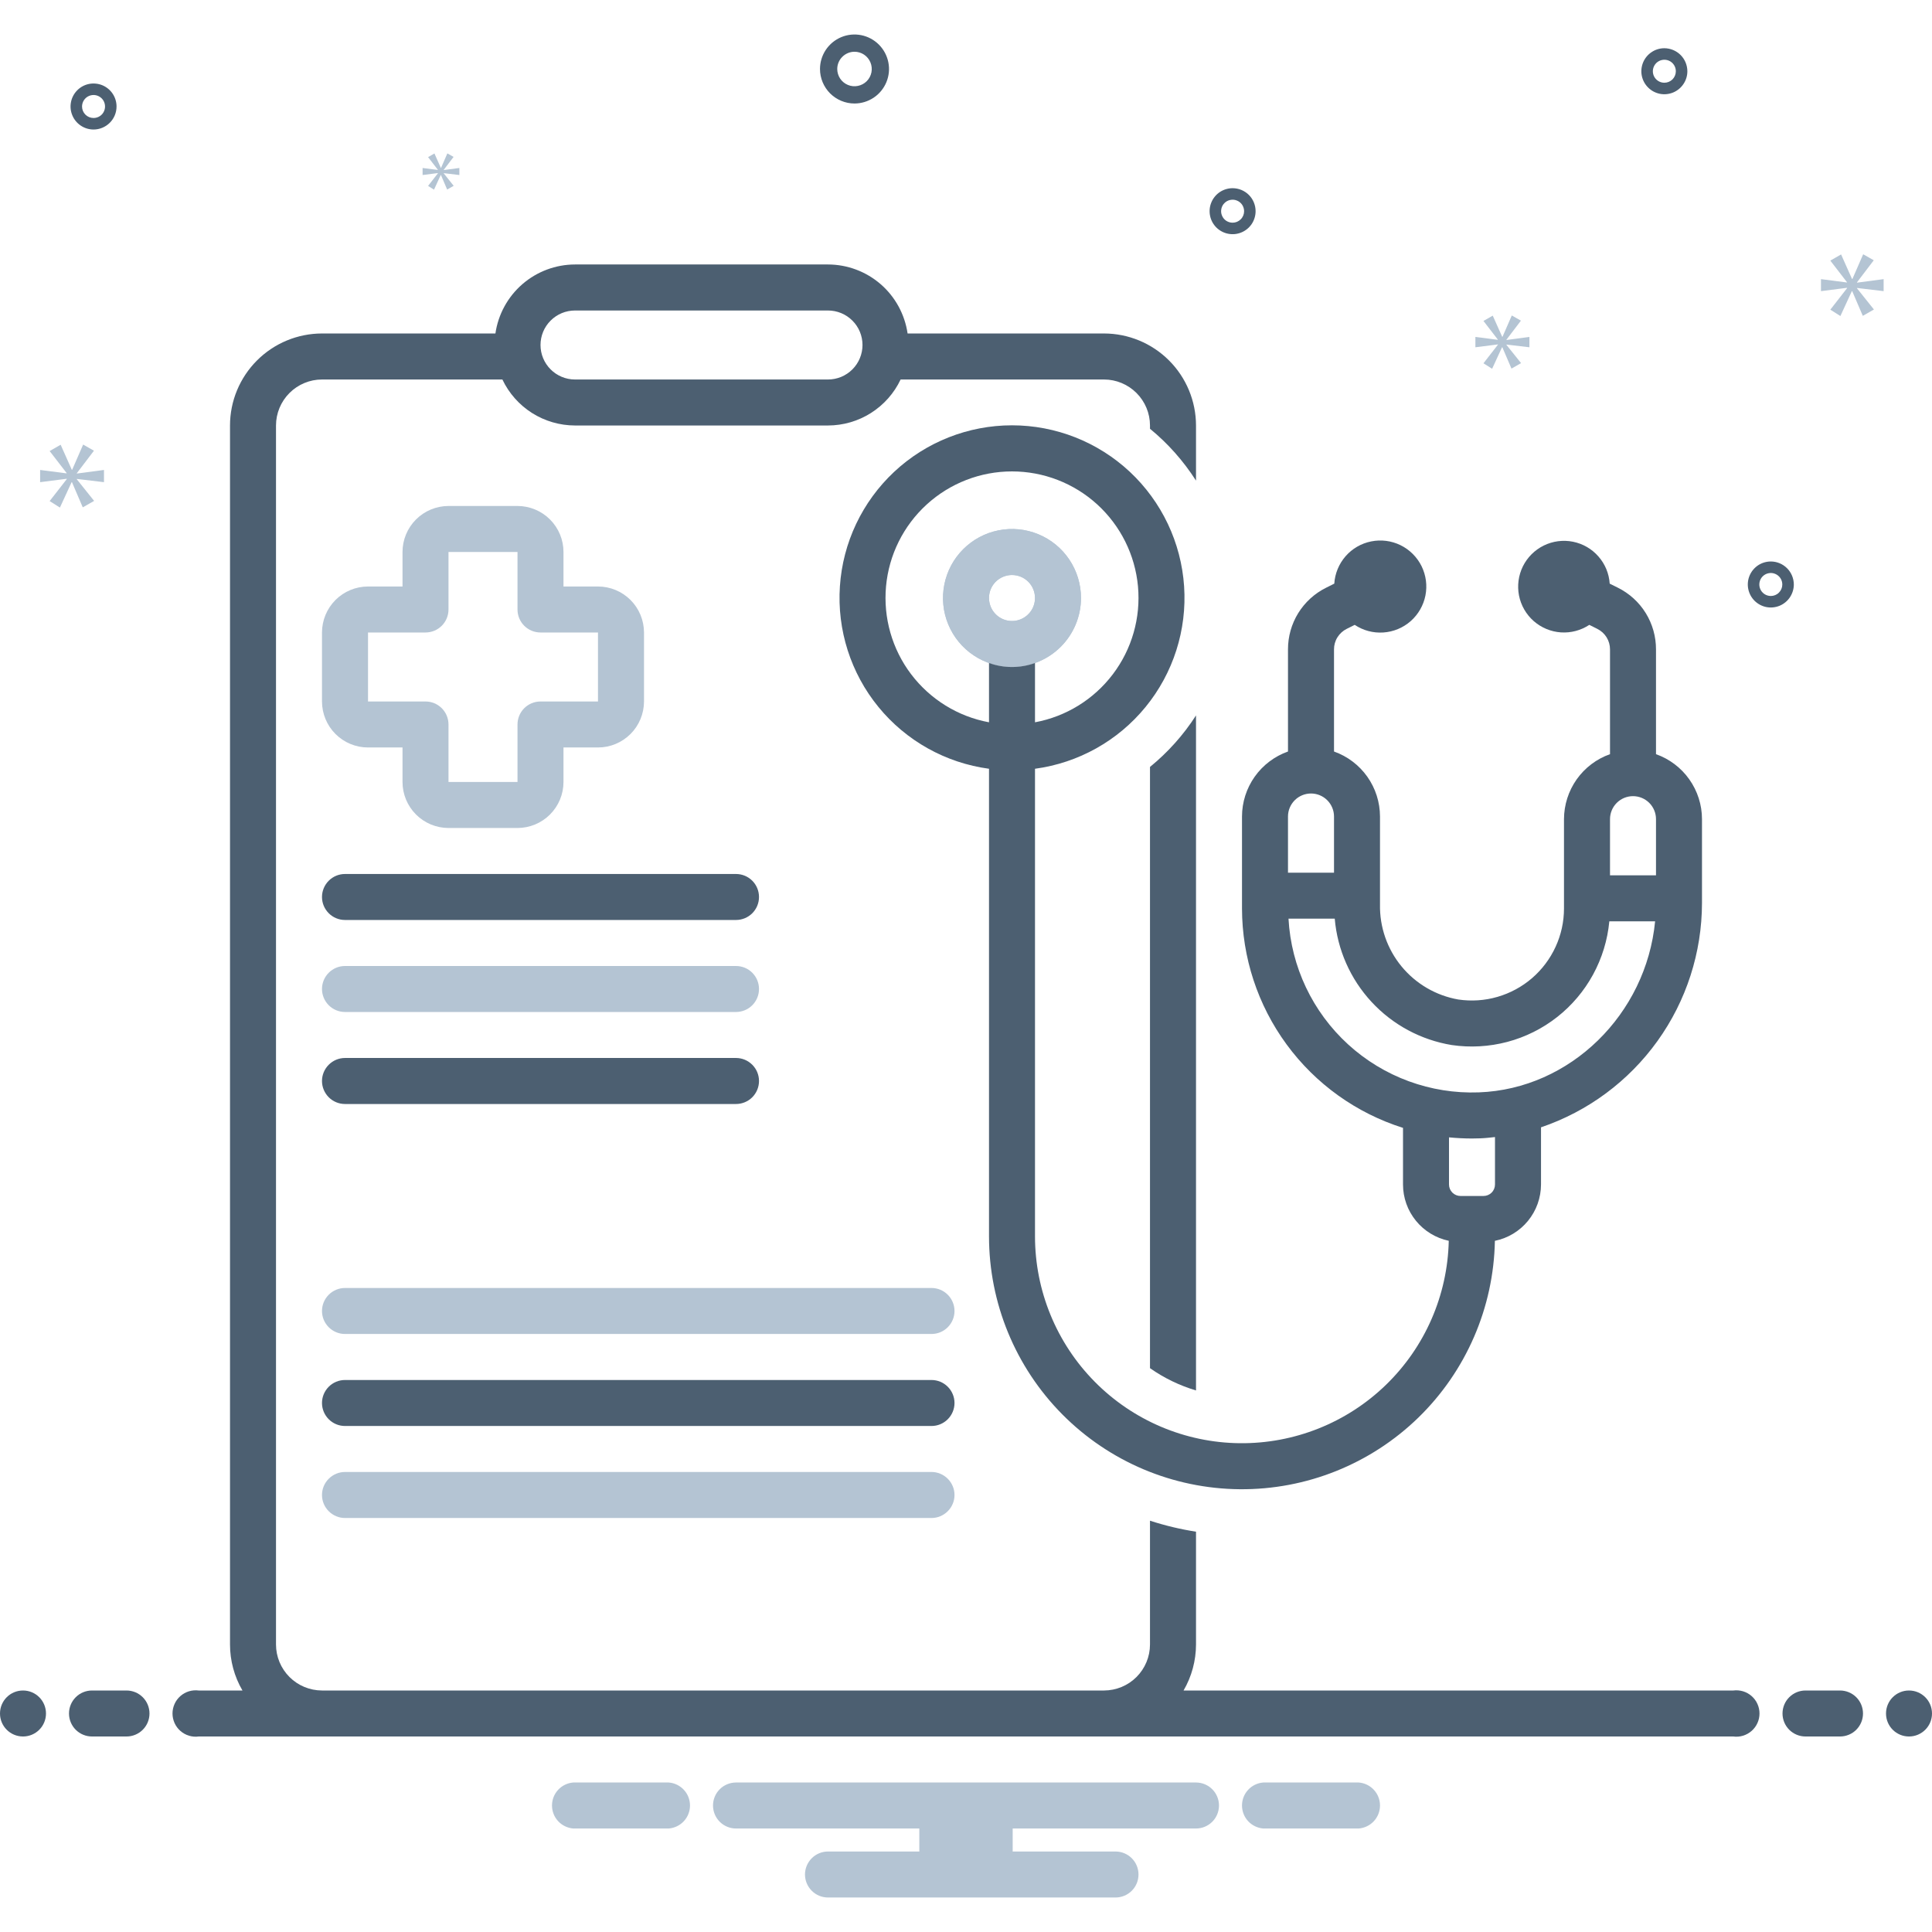
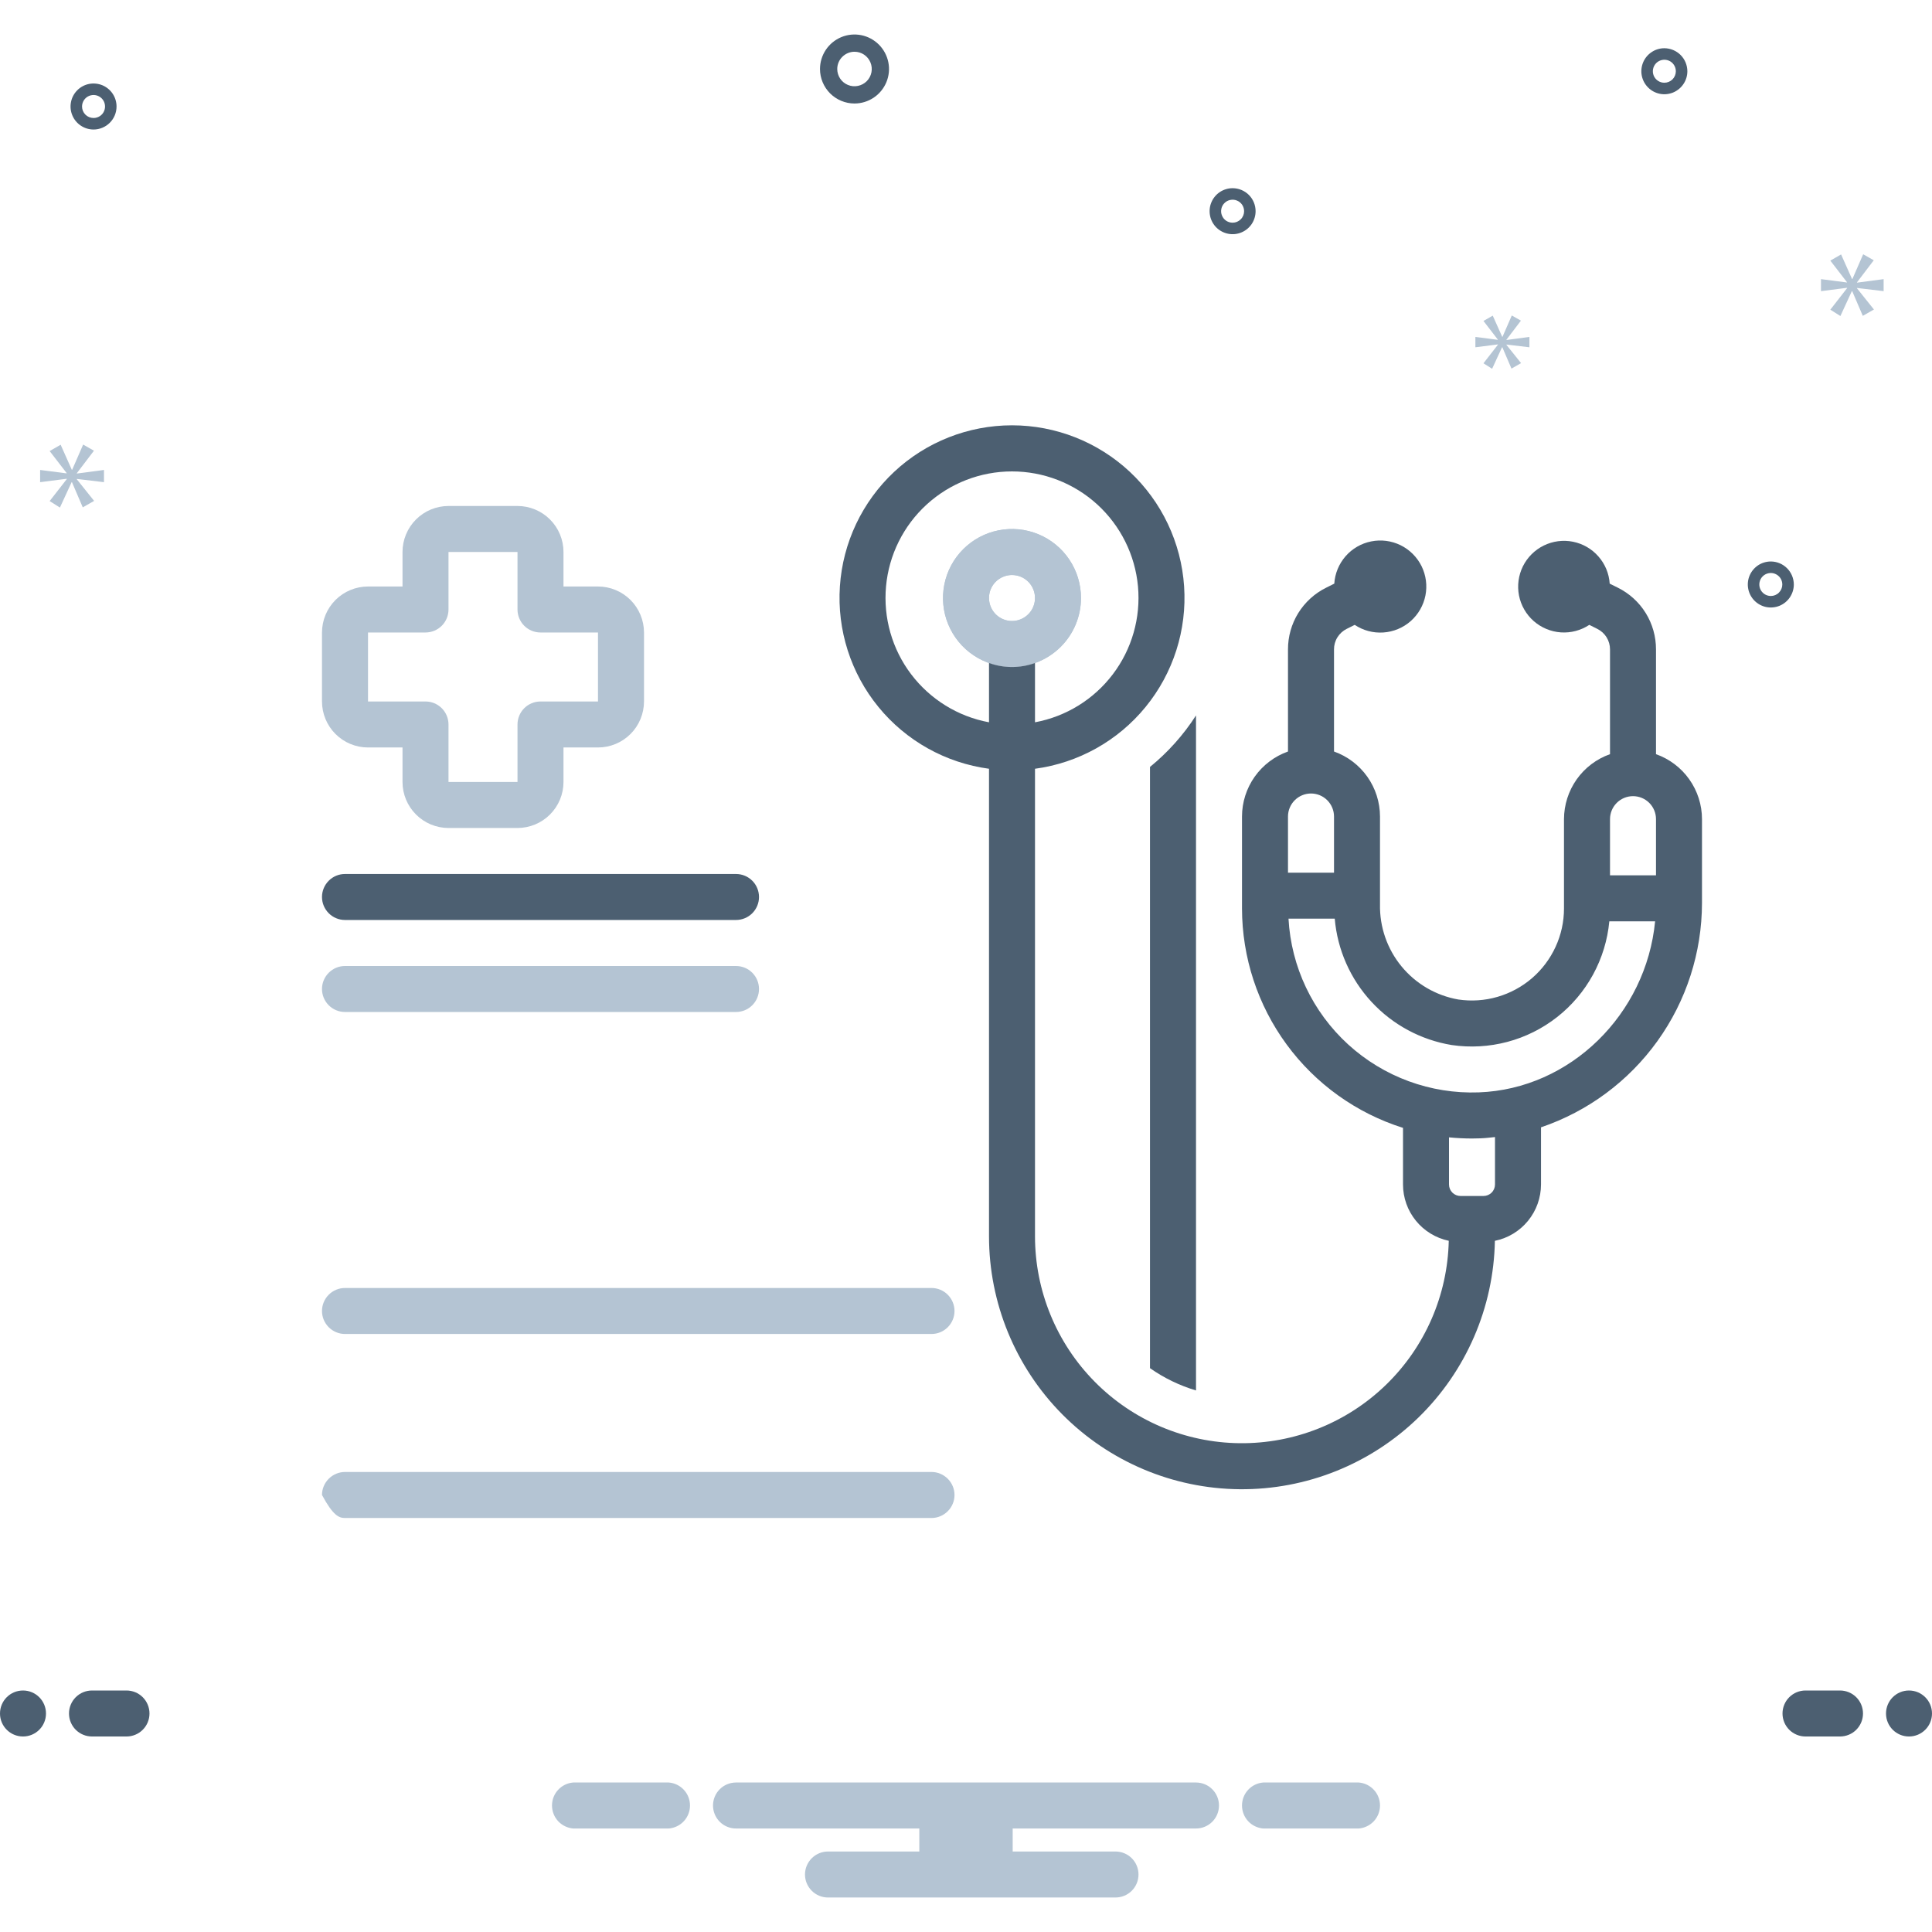
<svg xmlns="http://www.w3.org/2000/svg" width="56" height="56" viewBox="0 0 56 56" fill="none">
  <g clip-path="url(#clip0_323_10855)">
    <path d="M15 14.666H13C12.646 14.667 12.308 14.807 12.058 15.057C11.808 15.307 11.667 15.646 11.667 16V17H10.667C10.313 17 9.974 17.141 9.724 17.391C9.474 17.641 9.334 17.98 9.333 18.333V20.333C9.334 20.686 9.474 21.025 9.724 21.275C9.974 21.525 10.313 21.666 10.667 21.666H11.667V22.666C11.667 23.02 11.808 23.359 12.058 23.609C12.308 23.859 12.646 23.999 13 24H15C15.354 23.999 15.692 23.859 15.942 23.609C16.192 23.359 16.333 23.02 16.333 22.666V21.666H17.333C17.687 21.666 18.026 21.525 18.276 21.275C18.526 21.025 18.666 20.686 18.667 20.333V18.333C18.666 17.98 18.526 17.641 18.276 17.391C18.026 17.141 17.687 17 17.333 17H16.333V16C16.333 15.646 16.192 15.307 15.942 15.057C15.692 14.807 15.354 14.667 15 14.666ZM17.333 18.333V20.333H15.667C15.49 20.333 15.32 20.403 15.195 20.528C15.07 20.653 15 20.823 15 21V22.666H13V21C13 20.823 12.93 20.653 12.805 20.528C12.68 20.403 12.51 20.333 12.333 20.333H10.667V18.333H12.333C12.51 18.333 12.68 18.263 12.805 18.138C12.93 18.013 13 17.843 13 17.666V16H15V17.666C15 17.843 15.07 18.013 15.195 18.138C15.32 18.263 15.49 18.333 15.667 18.333H17.333Z" fill="#B4C4D3" />
    <path d="M10 26.666H21.333C21.51 26.666 21.68 26.596 21.805 26.471C21.93 26.346 22 26.177 22 26C22 25.823 21.93 25.653 21.805 25.528C21.68 25.403 21.51 25.333 21.333 25.333H10C9.823 25.333 9.654 25.403 9.529 25.528C9.404 25.653 9.333 25.823 9.333 26C9.333 26.177 9.404 26.346 9.529 26.471C9.654 26.596 9.823 26.666 10 26.666Z" fill="#4C5F71" />
    <path d="M10 29.333H21.333C21.51 29.333 21.68 29.263 21.805 29.138C21.93 29.013 22 28.843 22 28.666C22 28.49 21.93 28.32 21.805 28.195C21.68 28.07 21.51 28 21.333 28H10C9.823 28 9.654 28.07 9.529 28.195C9.404 28.32 9.333 28.49 9.333 28.666C9.333 28.843 9.404 29.013 9.529 29.138C9.654 29.263 9.823 29.333 10 29.333Z" fill="#B4C4D3" />
-     <path d="M10 32H21.333C21.51 32 21.68 31.93 21.805 31.805C21.93 31.679 22 31.51 22 31.333C22 31.156 21.93 30.987 21.805 30.862C21.68 30.737 21.51 30.666 21.333 30.666H10C9.823 30.666 9.654 30.737 9.529 30.862C9.404 30.987 9.333 31.156 9.333 31.333C9.333 31.51 9.404 31.679 9.529 31.805C9.654 31.93 9.823 32 10 32Z" fill="#4C5F71" />
    <path d="M27 37.333H10C9.823 37.333 9.654 37.403 9.529 37.528C9.404 37.653 9.333 37.823 9.333 38C9.333 38.177 9.404 38.346 9.529 38.471C9.654 38.596 9.823 38.666 10 38.666H27C27.177 38.666 27.346 38.596 27.471 38.471C27.596 38.346 27.667 38.177 27.667 38C27.667 37.823 27.596 37.653 27.471 37.528C27.346 37.403 27.177 37.333 27 37.333Z" fill="#B4C4D3" />
-     <path d="M27 40H10C9.823 40 9.654 40.07 9.529 40.195C9.404 40.32 9.333 40.49 9.333 40.666C9.333 40.843 9.404 41.013 9.529 41.138C9.654 41.263 9.823 41.333 10 41.333H27C27.177 41.333 27.346 41.263 27.471 41.138C27.596 41.013 27.667 40.843 27.667 40.666C27.667 40.49 27.596 40.32 27.471 40.195C27.346 40.07 27.177 40 27 40Z" fill="#4C5F71" />
-     <path d="M27 42.666H10C9.823 42.666 9.654 42.737 9.529 42.862C9.404 42.987 9.333 43.156 9.333 43.333C9.333 43.51 9.404 43.679 9.529 43.804C9.654 43.929 9.823 44 10 44H27C27.177 44 27.346 43.929 27.471 43.804C27.596 43.679 27.667 43.51 27.667 43.333C27.667 43.156 27.596 42.987 27.471 42.862C27.346 42.737 27.177 42.666 27 42.666Z" fill="#B4C4D3" />
+     <path d="M27 42.666H10C9.823 42.666 9.654 42.737 9.529 42.862C9.404 42.987 9.333 43.156 9.333 43.333C9.654 43.929 9.823 44 10 44H27C27.177 44 27.346 43.929 27.471 43.804C27.596 43.679 27.667 43.51 27.667 43.333C27.667 43.156 27.596 42.987 27.471 42.862C27.346 42.737 27.177 42.666 27 42.666Z" fill="#B4C4D3" />
    <path d="M33.333 22.23V39.657C33.74 39.943 34.191 40.161 34.667 40.303V20.737C34.304 21.302 33.854 21.805 33.333 22.23ZM24.768 3C24.966 3 25.159 2.941 25.324 2.831C25.488 2.722 25.616 2.565 25.692 2.383C25.768 2.2 25.788 1.999 25.749 1.805C25.71 1.611 25.615 1.433 25.475 1.293C25.335 1.153 25.157 1.058 24.963 1.019C24.769 0.981 24.568 1 24.386 1.076C24.203 1.152 24.047 1.28 23.937 1.444C23.827 1.609 23.768 1.802 23.768 2C23.768 2.265 23.874 2.519 24.061 2.707C24.249 2.894 24.503 3 24.768 3ZM24.768 1.5C24.867 1.5 24.964 1.529 25.046 1.584C25.128 1.639 25.192 1.717 25.23 1.809C25.268 1.9 25.278 2.001 25.259 2.098C25.239 2.195 25.192 2.284 25.122 2.354C25.052 2.423 24.963 2.471 24.866 2.49C24.769 2.51 24.668 2.5 24.577 2.462C24.485 2.424 24.407 2.36 24.352 2.278C24.298 2.196 24.268 2.099 24.268 2C24.268 1.867 24.321 1.74 24.415 1.647C24.509 1.553 24.636 1.5 24.768 1.5ZM51.328 16.275C51.196 16.275 51.067 16.314 50.957 16.387C50.848 16.461 50.762 16.565 50.712 16.686C50.661 16.808 50.648 16.942 50.674 17.072C50.7 17.201 50.763 17.32 50.856 17.413C50.95 17.506 51.068 17.57 51.198 17.596C51.327 17.621 51.461 17.608 51.583 17.558C51.705 17.507 51.809 17.422 51.882 17.312C51.955 17.202 51.995 17.073 51.995 16.942C51.994 16.765 51.924 16.596 51.799 16.471C51.674 16.346 51.505 16.275 51.328 16.275ZM51.328 17.275C51.262 17.275 51.197 17.255 51.143 17.219C51.088 17.182 51.045 17.13 51.02 17.069C50.995 17.008 50.988 16.941 51.001 16.877C51.014 16.812 51.045 16.753 51.092 16.706C51.139 16.659 51.198 16.628 51.263 16.615C51.327 16.602 51.395 16.608 51.455 16.634C51.516 16.659 51.568 16.702 51.605 16.756C51.642 16.811 51.661 16.876 51.661 16.942C51.661 17.03 51.626 17.115 51.563 17.177C51.501 17.24 51.416 17.275 51.328 17.275ZM35.727 5.455C35.596 5.455 35.467 5.494 35.357 5.567C35.248 5.64 35.162 5.745 35.112 5.866C35.061 5.988 35.048 6.122 35.074 6.252C35.099 6.381 35.163 6.5 35.256 6.593C35.349 6.686 35.468 6.75 35.597 6.775C35.727 6.801 35.861 6.788 35.983 6.737C36.105 6.687 36.209 6.601 36.282 6.492C36.355 6.382 36.394 6.253 36.394 6.121C36.394 5.945 36.324 5.775 36.199 5.65C36.074 5.525 35.904 5.455 35.727 5.455ZM35.727 6.455C35.662 6.455 35.597 6.435 35.542 6.399C35.487 6.362 35.445 6.31 35.42 6.249C35.394 6.188 35.388 6.121 35.401 6.056C35.413 5.992 35.445 5.932 35.492 5.886C35.538 5.839 35.598 5.807 35.663 5.795C35.727 5.782 35.794 5.788 35.855 5.814C35.916 5.839 35.968 5.881 36.005 5.936C36.041 5.991 36.061 6.056 36.061 6.121C36.061 6.21 36.026 6.295 35.963 6.357C35.901 6.42 35.816 6.455 35.727 6.455ZM48.242 1.398C48.11 1.398 47.981 1.437 47.872 1.511C47.762 1.584 47.677 1.688 47.626 1.81C47.576 1.932 47.562 2.066 47.588 2.195C47.614 2.324 47.677 2.443 47.771 2.536C47.864 2.63 47.983 2.693 48.112 2.719C48.241 2.745 48.375 2.731 48.497 2.681C48.619 2.63 48.723 2.545 48.796 2.435C48.87 2.326 48.909 2.197 48.909 2.065C48.908 1.888 48.838 1.719 48.713 1.594C48.588 1.469 48.419 1.399 48.242 1.398ZM48.242 2.398C48.176 2.398 48.112 2.379 48.057 2.342C48.002 2.306 47.959 2.253 47.934 2.193C47.909 2.132 47.902 2.065 47.915 2C47.928 1.935 47.96 1.876 48.006 1.829C48.053 1.783 48.112 1.751 48.177 1.738C48.242 1.725 48.309 1.732 48.37 1.757C48.431 1.782 48.483 1.825 48.519 1.88C48.556 1.935 48.575 1.999 48.575 2.065C48.575 2.153 48.54 2.238 48.478 2.301C48.415 2.363 48.33 2.398 48.242 2.398ZM3.378 3.087C3.378 2.955 3.339 2.826 3.266 2.717C3.193 2.607 3.088 2.522 2.967 2.471C2.845 2.421 2.711 2.408 2.581 2.433C2.452 2.459 2.333 2.522 2.24 2.616C2.147 2.709 2.083 2.828 2.058 2.957C2.032 3.086 2.045 3.22 2.096 3.342C2.146 3.464 2.232 3.568 2.341 3.641C2.451 3.715 2.58 3.754 2.712 3.754C2.888 3.754 3.058 3.683 3.183 3.558C3.308 3.433 3.378 3.264 3.378 3.087ZM2.378 3.087C2.378 3.021 2.398 2.957 2.434 2.902C2.471 2.847 2.523 2.804 2.584 2.779C2.645 2.754 2.712 2.747 2.777 2.76C2.841 2.773 2.901 2.805 2.947 2.851C2.994 2.898 3.026 2.957 3.038 3.022C3.051 3.087 3.045 3.154 3.019 3.215C2.994 3.276 2.952 3.328 2.897 3.364C2.842 3.401 2.777 3.42 2.712 3.42C2.623 3.42 2.538 3.385 2.476 3.323C2.413 3.26 2.378 3.176 2.378 3.087Z" fill="#4C5F71" />
    <path d="M2.227 13.716L2.723 13.064L2.41 12.886L2.092 13.616H2.081L1.758 12.891L1.439 13.074L1.93 13.71V13.721L1.163 13.622V13.976L1.935 13.877V13.888L1.439 14.524L1.737 14.712L2.076 13.976H2.086L2.399 14.706L2.728 14.519L2.227 13.893V13.882L3.014 13.976V13.622L2.227 13.726V13.716Z" fill="#B4C4D3" />
-     <path d="M12.694 5.022L12.408 5.389L12.58 5.497L12.775 5.073H12.781L12.961 5.494L13.15 5.386L12.862 5.025V5.019L13.315 5.073V4.869L12.862 4.929V4.923L13.147 4.548L12.967 4.446L12.784 4.866H12.778L12.592 4.448L12.408 4.554L12.691 4.92V4.926L12.249 4.869V5.073L12.694 5.016V5.022Z" fill="#B4C4D3" />
    <path d="M54.598 8.439V8.091L53.826 8.193V8.183L54.312 7.544L54.005 7.37L53.693 8.086H53.682L53.365 7.375L53.053 7.554L53.534 8.178V8.188L52.782 8.091V8.439L53.539 8.342V8.352L53.053 8.976L53.345 9.16L53.677 8.439H53.687L53.994 9.155L54.317 8.971L53.826 8.357V8.347L54.598 8.439Z" fill="#B4C4D3" />
    <path d="M43.665 9.846L44.085 9.294L43.82 9.144L43.551 9.762H43.542L43.268 9.149L42.999 9.303L43.414 9.841V9.85L42.765 9.766V10.066L43.418 9.983V9.991L42.999 10.53L43.25 10.689L43.537 10.066H43.546L43.811 10.684L44.089 10.525L43.665 9.996V9.987L44.331 10.066V9.766L43.665 9.855V9.846Z" fill="#B4C4D3" />
    <path d="M0.667 50.333C1.035 50.333 1.333 50.035 1.333 49.667C1.333 49.298 1.035 49 0.667 49C0.298 49 0 49.298 0 49.667C0 50.035 0.298 50.333 0.667 50.333Z" fill="#4C5F71" />
    <path d="M3.667 49H2.667C2.49 49 2.32 49.07 2.195 49.195C2.07 49.32 2 49.49 2 49.667C2 49.843 2.07 50.013 2.195 50.138C2.32 50.263 2.49 50.333 2.667 50.333H3.667C3.843 50.333 4.013 50.263 4.138 50.138C4.263 50.013 4.333 49.843 4.333 49.667C4.333 49.49 4.263 49.32 4.138 49.195C4.013 49.07 3.843 49 3.667 49ZM53.333 49H52.333C52.157 49 51.987 49.07 51.862 49.195C51.737 49.32 51.667 49.49 51.667 49.667C51.667 49.843 51.737 50.013 51.862 50.138C51.987 50.263 52.157 50.333 52.333 50.333H53.333C53.51 50.333 53.68 50.263 53.805 50.138C53.93 50.013 54 49.843 54 49.667C54 49.49 53.93 49.32 53.805 49.195C53.68 49.07 53.51 49 53.333 49Z" fill="#4C5F71" />
    <path d="M55.333 50.333C55.702 50.333 56 50.035 56 49.667C56 49.298 55.702 49 55.333 49C54.965 49 54.667 49.298 54.667 49.667C54.667 50.035 54.965 50.333 55.333 50.333Z" fill="#4C5F71" />
    <path d="M39.385 51.667H36.615C36.448 51.68 36.291 51.756 36.177 51.88C36.063 52.003 36 52.165 36 52.333C36 52.501 36.063 52.663 36.177 52.787C36.291 52.91 36.448 52.986 36.615 53H39.385C39.552 52.986 39.709 52.91 39.823 52.787C39.937 52.663 40 52.501 40 52.333C40 52.165 39.937 52.003 39.823 51.88C39.709 51.756 39.552 51.68 39.385 51.667ZM19.385 51.667H16.615C16.448 51.68 16.291 51.756 16.177 51.88C16.063 52.003 16 52.165 16 52.333C16 52.501 16.063 52.663 16.177 52.787C16.291 52.91 16.448 52.986 16.615 53H19.385C19.552 52.986 19.709 52.91 19.823 52.787C19.937 52.663 20 52.501 20 52.333C20 52.165 19.937 52.003 19.823 51.88C19.709 51.756 19.552 51.68 19.385 51.667ZM34.667 51.667H21.333C21.157 51.667 20.987 51.737 20.862 51.862C20.737 51.987 20.667 52.157 20.667 52.333C20.667 52.51 20.737 52.68 20.862 52.805C20.987 52.93 21.157 53 21.333 53H26.647V53.667H24C23.823 53.667 23.654 53.737 23.529 53.862C23.404 53.987 23.333 54.157 23.333 54.333C23.333 54.51 23.404 54.68 23.529 54.805C23.654 54.93 23.823 55 24 55H32.333C32.51 55 32.68 54.93 32.805 54.805C32.93 54.68 33 54.51 33 54.333C33 54.157 32.93 53.987 32.805 53.862C32.68 53.737 32.51 53.667 32.333 53.667H29.353V53H34.667C34.843 53 35.013 52.93 35.138 52.805C35.263 52.68 35.333 52.51 35.333 52.333C35.333 52.157 35.263 51.987 35.138 51.862C35.013 51.737 34.843 51.667 34.667 51.667Z" fill="#B4C4D3" />
-     <path d="M50.24 49H34.306C34.542 48.595 34.666 48.135 34.667 47.666V44.397C34.214 44.326 33.769 44.22 33.333 44.078V47.666C33.333 48.02 33.192 48.359 32.942 48.609C32.692 48.859 32.353 48.999 32 49H9.333C8.98 48.999 8.641 48.859 8.391 48.609C8.141 48.359 8 48.02 8 47.666V12.333C8 11.98 8.141 11.641 8.391 11.391C8.641 11.141 8.98 11 9.333 11H14.562C14.751 11.398 15.049 11.735 15.421 11.971C15.794 12.207 16.226 12.332 16.667 12.333H24C24.441 12.332 24.873 12.207 25.245 11.971C25.618 11.735 25.916 11.398 26.105 11H32C32.353 11 32.692 11.141 32.942 11.391C33.192 11.641 33.333 11.98 33.333 12.333V12.428C33.854 12.855 34.304 13.363 34.667 13.931V12.333C34.666 11.626 34.385 10.948 33.885 10.448C33.385 9.948 32.707 9.667 32 9.666H26.307C26.226 9.112 25.949 8.604 25.526 8.237C25.102 7.87 24.561 7.667 24 7.666H16.667C16.106 7.667 15.565 7.87 15.141 8.237C14.718 8.604 14.44 9.112 14.36 9.666H9.333C8.626 9.667 7.949 9.948 7.449 10.448C6.949 10.948 6.667 11.626 6.667 12.333V47.666C6.667 48.135 6.791 48.595 7.028 49H5.76C5.665 48.988 5.568 48.996 5.477 49.023C5.385 49.051 5.301 49.098 5.229 49.161C5.157 49.224 5.099 49.302 5.06 49.389C5.021 49.476 5 49.571 5 49.667C5 49.762 5.021 49.857 5.06 49.944C5.099 50.031 5.157 50.109 5.229 50.172C5.301 50.235 5.385 50.282 5.477 50.31C5.568 50.338 5.665 50.346 5.76 50.333H50.24C50.335 50.346 50.432 50.338 50.523 50.31C50.615 50.282 50.699 50.235 50.771 50.172C50.843 50.109 50.901 50.031 50.94 49.944C50.98 49.857 51 49.762 51 49.667C51 49.571 50.98 49.476 50.94 49.389C50.901 49.302 50.843 49.224 50.771 49.161C50.699 49.098 50.615 49.051 50.523 49.023C50.432 48.996 50.335 48.988 50.24 49ZM16.667 9H24C24.131 9 24.261 9.026 24.383 9.076C24.504 9.126 24.614 9.2 24.707 9.293C24.8 9.385 24.874 9.496 24.924 9.617C24.974 9.738 25 9.868 25 10C25 10.131 24.974 10.261 24.924 10.382C24.874 10.504 24.8 10.614 24.707 10.707C24.614 10.8 24.504 10.873 24.383 10.924C24.261 10.974 24.131 11 24 11H16.667C16.401 11 16.147 10.894 15.96 10.707C15.772 10.519 15.667 10.265 15.667 10C15.667 9.735 15.772 9.48 15.96 9.293C16.147 9.105 16.401 9 16.667 9Z" fill="#4C5F71" />
    <path d="M29.333 19.333C28.938 19.333 28.551 19.216 28.222 18.996C27.893 18.777 27.637 18.464 27.486 18.099C27.334 17.733 27.295 17.331 27.372 16.943C27.449 16.555 27.639 16.199 27.919 15.919C28.199 15.639 28.555 15.449 28.943 15.372C29.331 15.295 29.733 15.334 30.099 15.486C30.464 15.637 30.776 15.893 30.996 16.222C31.216 16.551 31.333 16.938 31.333 17.333C31.333 17.864 31.122 18.372 30.747 18.747C30.372 19.122 29.864 19.333 29.333 19.333ZM29.333 16.667C29.201 16.667 29.073 16.706 28.963 16.779C28.853 16.852 28.768 16.956 28.717 17.078C28.667 17.2 28.654 17.334 28.68 17.463C28.705 17.593 28.769 17.712 28.862 17.805C28.955 17.898 29.074 17.962 29.203 17.987C29.333 18.013 29.467 18 29.588 17.949C29.71 17.899 29.814 17.813 29.888 17.704C29.961 17.594 30 17.465 30 17.333C30 17.157 29.93 16.987 29.805 16.862C29.68 16.737 29.51 16.667 29.333 16.667Z" fill="#B4C4D3" />
    <path d="M29.333 19.333C28.938 19.333 28.551 19.216 28.222 18.996C27.893 18.777 27.637 18.464 27.486 18.099C27.334 17.733 27.295 17.331 27.372 16.943C27.449 16.555 27.639 16.199 27.919 15.919C28.199 15.639 28.555 15.449 28.943 15.372C29.331 15.295 29.733 15.334 30.099 15.486C30.464 15.637 30.776 15.893 30.996 16.222C31.216 16.551 31.333 16.938 31.333 17.333C31.333 17.864 31.122 18.372 30.747 18.747C30.372 19.122 29.864 19.333 29.333 19.333ZM29.333 16.667C29.201 16.667 29.073 16.706 28.963 16.779C28.853 16.852 28.768 16.956 28.717 17.078C28.667 17.2 28.654 17.334 28.68 17.463C28.705 17.593 28.769 17.712 28.862 17.805C28.955 17.898 29.074 17.962 29.203 17.987C29.333 18.013 29.467 18 29.588 17.949C29.71 17.899 29.814 17.813 29.888 17.704C29.961 17.594 30 17.465 30 17.333C30 17.157 29.93 16.987 29.805 16.862C29.68 16.737 29.51 16.667 29.333 16.667Z" fill="#B4C4D3" />
    <path d="M48 21.86V18.824C48.001 18.452 47.898 18.087 47.703 17.771C47.508 17.455 47.227 17.2 46.895 17.035L46.658 16.917C46.639 16.625 46.524 16.348 46.331 16.129C46.139 15.909 45.879 15.759 45.592 15.702C45.306 15.645 45.008 15.684 44.746 15.813C44.484 15.942 44.272 16.154 44.142 16.415C44.013 16.677 43.973 16.975 44.029 17.261C44.086 17.548 44.235 17.808 44.454 18.001C44.674 18.194 44.95 18.31 45.242 18.33C45.533 18.35 45.823 18.273 46.067 18.112L46.298 18.228C46.409 18.283 46.503 18.368 46.568 18.473C46.633 18.578 46.667 18.7 46.667 18.824V21.86C46.277 21.998 45.94 22.253 45.701 22.59C45.463 22.927 45.334 23.33 45.333 23.744V26.333C45.333 26.717 45.25 27.096 45.089 27.445C44.929 27.793 44.696 28.103 44.405 28.354C44.114 28.604 43.773 28.788 43.404 28.895C43.036 29.002 42.648 29.027 42.269 28.971C41.624 28.858 41.041 28.518 40.625 28.013C40.209 27.508 39.987 26.87 40 26.215V23.666C39.999 23.253 39.871 22.851 39.632 22.513C39.393 22.176 39.056 21.921 38.667 21.783V18.824C38.666 18.7 38.7 18.578 38.766 18.473C38.831 18.368 38.924 18.283 39.035 18.228L39.267 18.112C39.511 18.275 39.803 18.353 40.096 18.333C40.389 18.314 40.668 18.198 40.889 18.004C41.109 17.81 41.26 17.548 41.317 17.26C41.374 16.972 41.334 16.673 41.204 16.409C41.073 16.146 40.86 15.933 40.596 15.803C40.332 15.674 40.033 15.635 39.745 15.693C39.456 15.75 39.195 15.902 39.002 16.123C38.809 16.345 38.694 16.623 38.675 16.917L38.439 17.035C38.106 17.2 37.826 17.455 37.63 17.771C37.435 18.087 37.332 18.452 37.333 18.824V21.783C36.944 21.921 36.607 22.176 36.368 22.513C36.129 22.851 36.001 23.253 36 23.666V26.333C36.002 27.751 36.455 29.132 37.294 30.275C38.133 31.419 39.314 32.265 40.667 32.692V34.333C40.667 34.716 40.799 35.087 41.041 35.384C41.282 35.681 41.619 35.886 41.993 35.965C41.959 37.544 41.304 39.046 40.169 40.144C39.034 41.243 37.511 41.849 35.932 41.832C34.352 41.815 32.843 41.175 31.733 40.052C30.622 38.929 30 37.413 30 35.833V22.283C31.257 22.114 32.403 21.474 33.205 20.492C34.008 19.51 34.407 18.259 34.322 16.994C34.237 15.729 33.675 14.543 32.749 13.676C31.822 12.81 30.602 12.328 29.333 12.328C28.065 12.328 26.844 12.81 25.918 13.676C24.992 14.543 24.429 15.729 24.345 16.994C24.26 18.259 24.659 19.51 25.462 20.492C26.264 21.474 27.41 22.114 28.667 22.283V35.833C28.666 37.766 29.43 39.622 30.79 40.995C32.151 42.368 33.999 43.149 35.932 43.166C37.865 43.184 39.727 42.437 41.113 41.089C42.498 39.74 43.295 37.899 43.33 35.966C43.707 35.89 44.046 35.685 44.289 35.388C44.533 35.09 44.666 34.718 44.667 34.333V32.676C46.026 32.215 47.206 31.34 48.043 30.174C48.88 29.008 49.331 27.609 49.333 26.174V23.743C49.333 23.33 49.204 22.927 48.965 22.59C48.727 22.253 48.389 21.998 48 21.86ZM28.667 20.936C27.767 20.77 26.963 20.273 26.41 19.544C25.858 18.816 25.599 17.907 25.682 16.996C25.765 16.085 26.186 15.239 26.862 14.622C27.537 14.006 28.419 13.664 29.333 13.664C30.248 13.664 31.129 14.006 31.805 14.622C32.48 15.239 32.901 16.085 32.985 16.996C33.068 17.907 32.808 18.816 32.256 19.544C31.704 20.273 30.899 20.77 30 20.936V19.217C29.569 19.372 29.098 19.372 28.667 19.217V20.936ZM37.333 23.666C37.333 23.49 37.404 23.32 37.529 23.195C37.654 23.07 37.823 23 38 23C38.177 23 38.346 23.07 38.471 23.195C38.596 23.32 38.667 23.49 38.667 23.666V25.295H37.333V23.666ZM43.333 34.333C43.333 34.422 43.298 34.506 43.236 34.569C43.173 34.631 43.088 34.666 43 34.666H42.333C42.245 34.666 42.16 34.631 42.098 34.569C42.035 34.506 42 34.422 42 34.333V32.967C42.219 32.988 42.441 33 42.664 33C42.746 33 42.828 32.998 42.911 32.995C43.053 32.99 43.193 32.973 43.333 32.958V34.333ZM42.863 31.663C41.467 31.714 40.108 31.215 39.076 30.273C38.045 29.331 37.424 28.023 37.348 26.628H38.688C38.765 27.529 39.141 28.378 39.755 29.041C40.369 29.705 41.187 30.144 42.079 30.291C42.616 30.37 43.164 30.339 43.69 30.2C44.215 30.061 44.706 29.816 45.134 29.48C45.561 29.145 45.916 28.725 46.176 28.248C46.436 27.771 46.596 27.246 46.647 26.705H47.974C47.716 29.391 45.522 31.567 42.863 31.663ZM48 25.372H46.667V23.743C46.667 23.567 46.737 23.397 46.862 23.272C46.987 23.147 47.157 23.077 47.333 23.077C47.51 23.077 47.68 23.147 47.805 23.272C47.93 23.397 48 23.567 48 23.743V25.372Z" fill="#4C5F71" />
  </g>
  <defs>
    <clipPath id="clip0_323_10855">
      <rect width="56" height="56" fill="white" />
    </clipPath>
  </defs>
</svg>